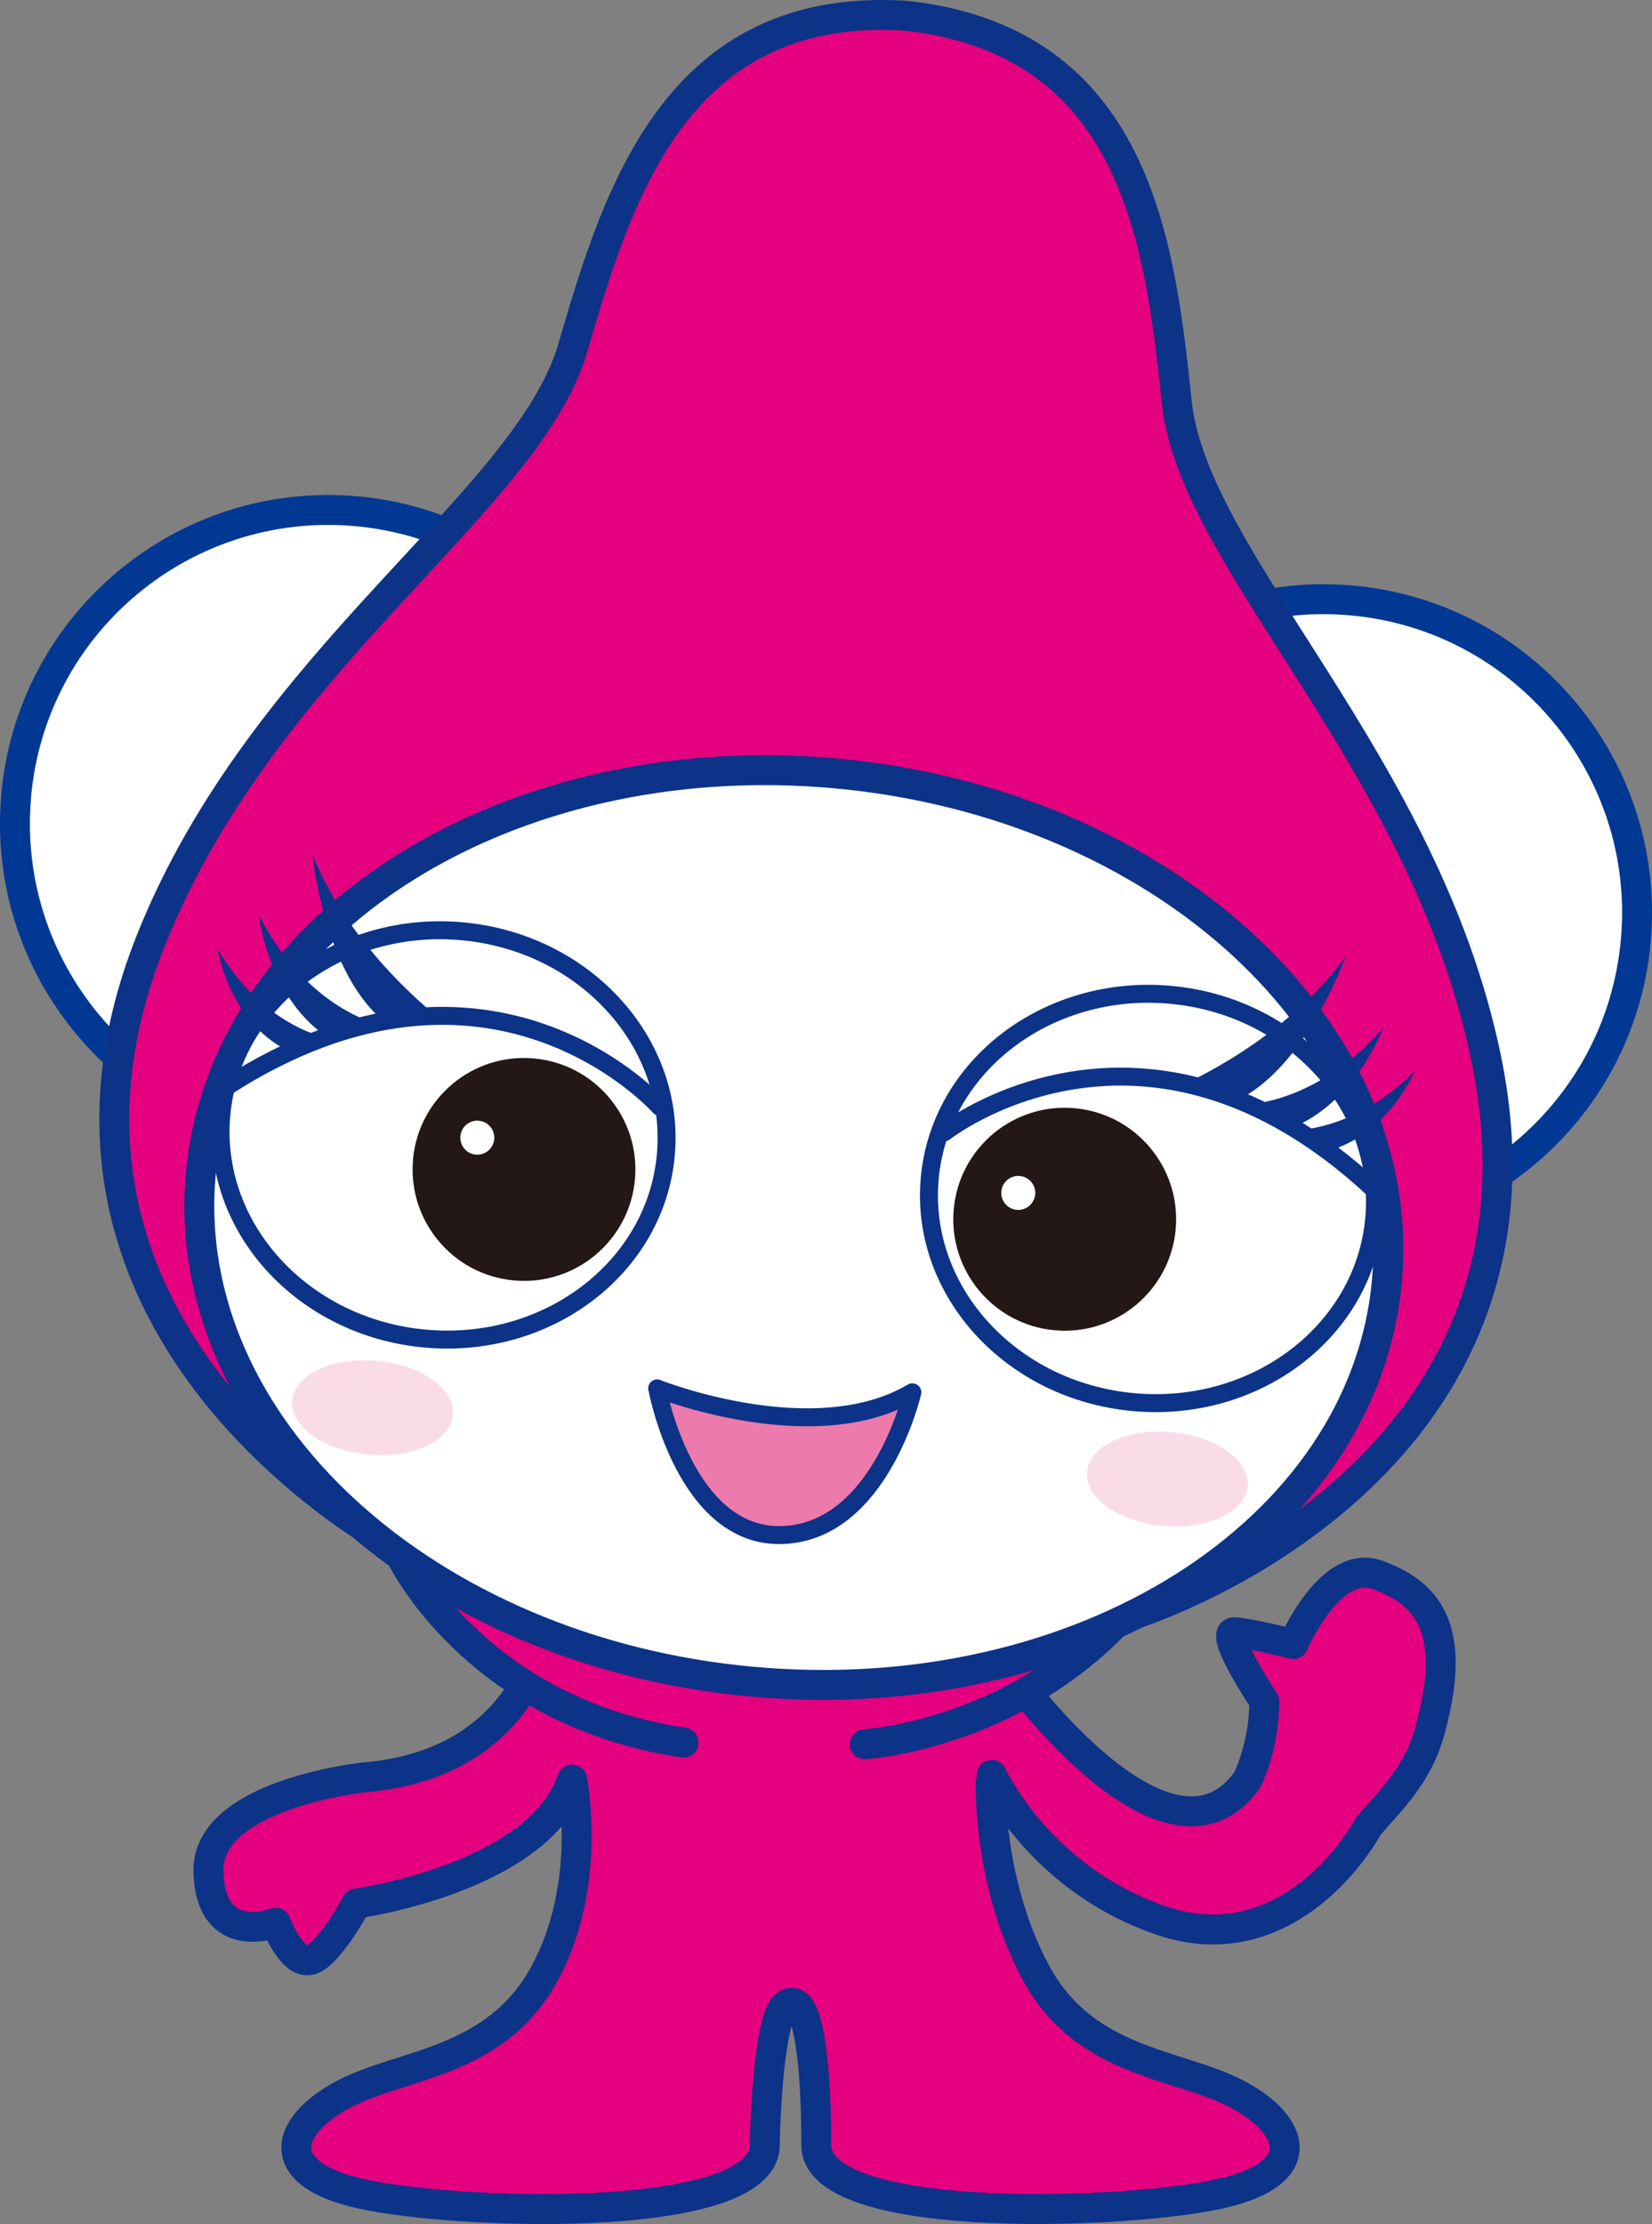
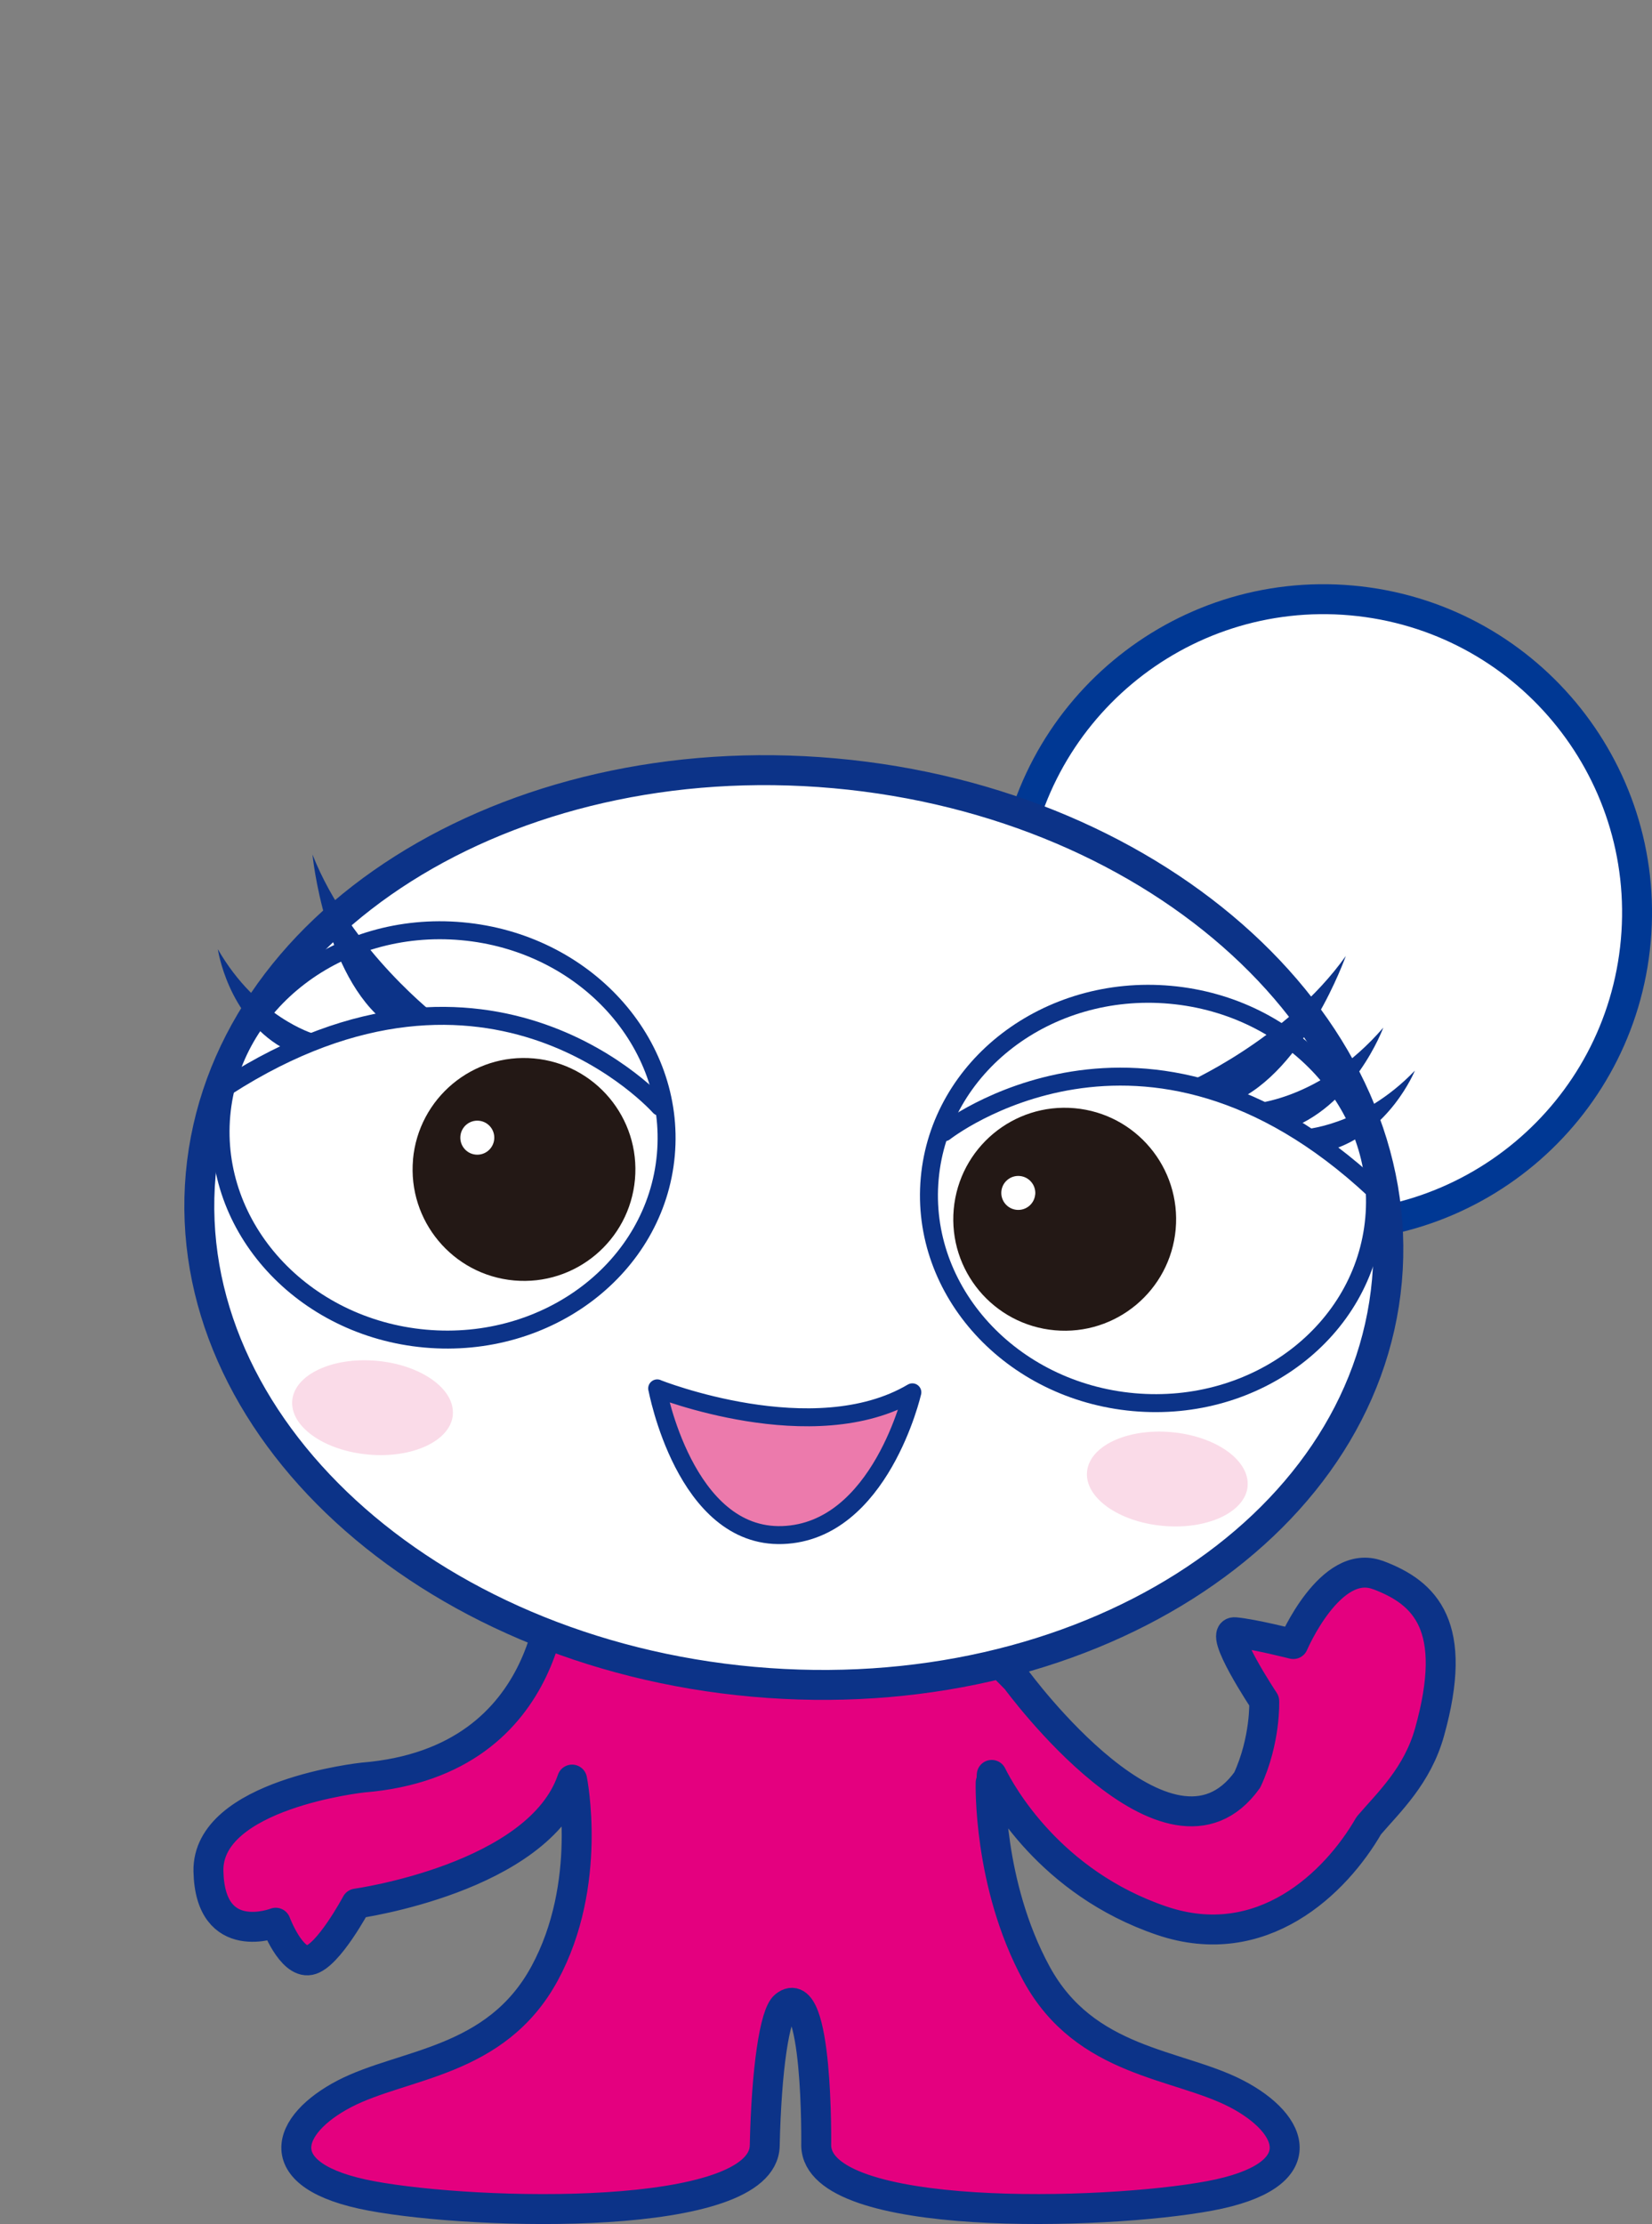
<svg xmlns="http://www.w3.org/2000/svg" id="_レイヤー_2" data-name="レイヤー 2" viewBox="0 0 275.97 371.36">
  <rect x="0" y="0" width="275.97" height="371.36" fill="#808080" stroke="none" />
  <defs>
    <style>
      .cls-1 {
        fill: none;
      }

      .cls-1, .cls-2 {
        stroke-width: 3px;
      }

      .cls-1, .cls-2, .cls-3, .cls-4 {
        stroke: #0c3388;
      }

      .cls-1, .cls-2, .cls-3, .cls-4, .cls-5 {
        stroke-linecap: round;
        stroke-linejoin: round;
      }

      .cls-2 {
        fill: #ec7aac;
      }

      .cls-6 {
        fill: #fadbe8;
      }

      .cls-6, .cls-7, .cls-8, .cls-9 {
        stroke-width: 0px;
      }

      .cls-3 {
        fill: #e4007f;
      }

      .cls-3, .cls-4, .cls-5 {
        stroke-width: 5px;
      }

      .cls-4, .cls-5, .cls-8 {
        fill: #fff;
      }

      .cls-7 {
        fill: #0c3388;
      }

      .cls-5 {
        stroke: #003894;
      }

      .cls-9 {
        fill: #231815;
      }
    </style>
  </defs>
  <g id="_レイヤー_1-2" data-name="レイヤー 1">
    <g>
      <path class="cls-3" d="M230.17,262.99c-7.93-2.98-14.12,11.52-14.12,11.52,0,0-6.86-1.73-9.76-1.97-2.9-.24,4.9,11.49,4.9,11.49,0,0,.27,6.46-2.83,13.17-13.04,18.2-38.6-16.78-38.6-16.78-1.55-1.59-2.92-2.93-4.13-4.05-.07-6.38-.16-11.71-.16-11.71l-72.82-1.64s.84,31.11-32.02,33.78c0,0-26.09,2.77-25.81,15.65.28,12.88,11.24,8.59,11.24,8.59,0,0,2.56,6.85,5.65,6.25,3.09-.6,7.82-9.45,7.82-9.45,0,0,30.43-4.22,36.04-20.7,0,0,3.54,17.4-4.6,32.38-8.14,14.98-23.58,14.98-33.4,20.07s-13.19,13.78,4.49,17.07c17.69,3.3,65.41,4.49,65.69-8.39.28-12.88,1.67-21.98,3.37-23.36,5.6-4.54,5.23,23.36,5.23,23.36.28,12.88,48,11.68,65.69,8.39,17.69-3.29,14.32-11.98,4.49-17.07-9.83-5.09-25.26-5.09-33.4-20.07-8.14-14.97-7.64-31.86-7.64-31.86.08.24.14-.27.18-1.3,1.53,3.1,9.69,17.99,28.39,24.34,16.72,5.68,29.06-6.26,34.6-15.88,3.4-3.96,8.11-8.32,10.15-15.61,4.95-17.69-.67-23.24-8.6-26.22Z" />
-       <path class="cls-3" d="M144.45,291.24s43.49-2.53,58.11-47.76c16.04-49.61-163.55-57.37-135.85,15.83,0,0,12.09,26.32,47.48,31.66" />
      <path class="cls-5" d="M273.26,157.09c-2.58,28.8-28.02,50.06-56.83,47.47-28.8-2.58-50.06-28.02-47.47-56.82,2.58-28.8,28.02-50.06,56.83-47.48,28.8,2.58,50.06,28.02,47.47,56.83Z" />
-       <path class="cls-5" d="M2.71,132.84c-2.58,28.8,18.67,54.25,47.47,56.83,28.8,2.58,54.25-18.67,56.83-47.48,2.58-28.8-18.67-54.24-47.48-56.83-28.8-2.58-54.24,18.67-56.83,47.47Z" />
      <g>
-         <path class="cls-3" d="M67.1,258.75S-1.33,223.45,25.21,156.99c18.81-47.12,62.98-73.07,70.49-98.95C103.21,32.16,113.13.37,151.02,2.61l.97.09c37.69,4.54,41.79,37.58,44.58,64.38,2.79,26.8,41.63,60.2,51.76,109.91,14.29,70.13-59.32,92.7-59.32,92.7" />
        <path class="cls-4" d="M231.69,213.85c-3.76,41.89-51.16,71.87-105.88,66.96-54.72-4.91-96.03-42.84-92.28-84.73,3.76-41.89,51.16-71.87,105.88-66.96,54.72,4.91,96.04,42.84,92.28,84.73Z" />
      </g>
      <g>
        <path class="cls-8" d="M36.13,186.1c-1.68,18.78,13.58,35.5,34.08,37.34,20.5,1.84,38.5-11.9,40.18-30.68,1.68-18.78-13.58-35.5-34.08-37.34-20.51-1.84-38.5,11.9-40.18,30.68Z" />
        <g>
          <path class="cls-9" d="M69,193.6c-.92,10.24,6.64,19.28,16.87,20.2,10.24.92,19.28-6.64,20.2-16.87.92-10.24-6.64-19.28-16.88-20.2-10.24-.92-19.28,6.64-20.2,16.88Z" />
          <path class="cls-8" d="M76.91,189.71c-.14,1.56,1.01,2.94,2.57,3.08,1.56.14,2.94-1.01,3.08-2.58.14-1.56-1.01-2.94-2.57-3.08-1.56-.14-2.94,1.01-3.08,2.57Z" />
        </g>
        <path class="cls-1" d="M110.18,184.79s-28.12-31.78-72.33-3.35" />
        <path class="cls-1" d="M36.97,186.17c-1.68,18.78,13.58,35.5,34.08,37.34,20.51,1.84,38.5-11.9,40.18-30.68,1.68-18.78-13.57-35.5-34.08-37.34-20.5-1.84-38.49,11.9-40.18,30.68Z" />
      </g>
      <g>
        <path class="cls-8" d="M230.41,203.52c-1.68,18.78-19.67,32.52-40.18,30.68-20.5-1.84-35.76-18.55-34.08-37.34,1.68-18.78,19.67-32.52,40.18-30.68,20.51,1.84,35.77,18.55,34.08,37.34Z" />
        <g>
          <path class="cls-9" d="M196.4,205.25c-.92,10.24-9.96,17.79-20.2,16.87-10.24-.92-17.79-9.96-16.88-20.2.92-10.24,9.96-17.8,20.2-16.88,10.24.92,17.79,9.96,16.88,20.2Z" />
          <path class="cls-8" d="M172.93,199.44c-.14,1.56-1.52,2.71-3.08,2.57-1.56-.14-2.71-1.52-2.57-3.08.14-1.56,1.52-2.71,3.08-2.57,1.56.14,2.71,1.52,2.58,3.08Z" />
        </g>
        <path class="cls-1" d="M157.78,189.05s33.33-26.27,71.77,9.57" />
        <path class="cls-1" d="M229.57,203.44c-1.68,18.78-19.67,32.52-40.18,30.68-20.51-1.84-35.77-18.56-34.08-37.34,1.68-18.78,19.67-32.52,40.18-30.68,20.5,1.84,35.77,18.55,34.08,37.34Z" />
      </g>
      <path class="cls-6" d="M75.65,236.25c-.39,4.32-6.71,7.29-14.12,6.62-7.41-.66-13.1-4.71-12.71-9.03s6.71-7.29,14.11-6.62c7.41.66,13.1,4.71,12.71,9.03Z" />
      <path class="cls-6" d="M208.42,248.16c-.39,4.32-6.71,7.29-14.12,6.62-7.41-.66-13.1-4.71-12.71-9.03.39-4.32,6.71-7.29,14.11-6.62,7.41.66,13.1,4.71,12.71,9.03Z" />
      <path class="cls-7" d="M217.39,188.63s9.87-.39,18.97-9.87c0,0-4.26,10.46-14.33,13.36l-4.65-3.48Z" />
      <path class="cls-7" d="M209.01,184.33s11.49-.5,22.07-12.74c0,0-4.95,13.48-16.67,17.23l-5.41-4.49Z" />
      <path class="cls-7" d="M197.65,181.08s17.18-7.41,27.17-21.46c0,0-6.78,19.23-18.82,24.39l-8.35-2.93Z" />
      <path class="cls-7" d="M52.44,172.63s-9.49-2.75-16.05-14.14c0,0,1.62,11.17,10.7,16.41l5.35-2.27Z" />
-       <path class="cls-7" d="M61.61,170.47s-11.03-3.24-18.37-17.66c0,0,1.57,14.28,12.04,20.73l6.33-3.07Z" />
      <path class="cls-7" d="M73.42,170.04s-14.9-11.32-21.22-27.36c0,0,1.96,20.29,12.41,28.2l8.8-.84Z" />
      <path class="cls-2" d="M109.78,231.83s26.13,10.4,42.63.65c0,0-5.33,23.25-21.68,23.83-16.35.58-20.94-24.49-20.94-24.49Z" />
    </g>
  </g>
</svg>